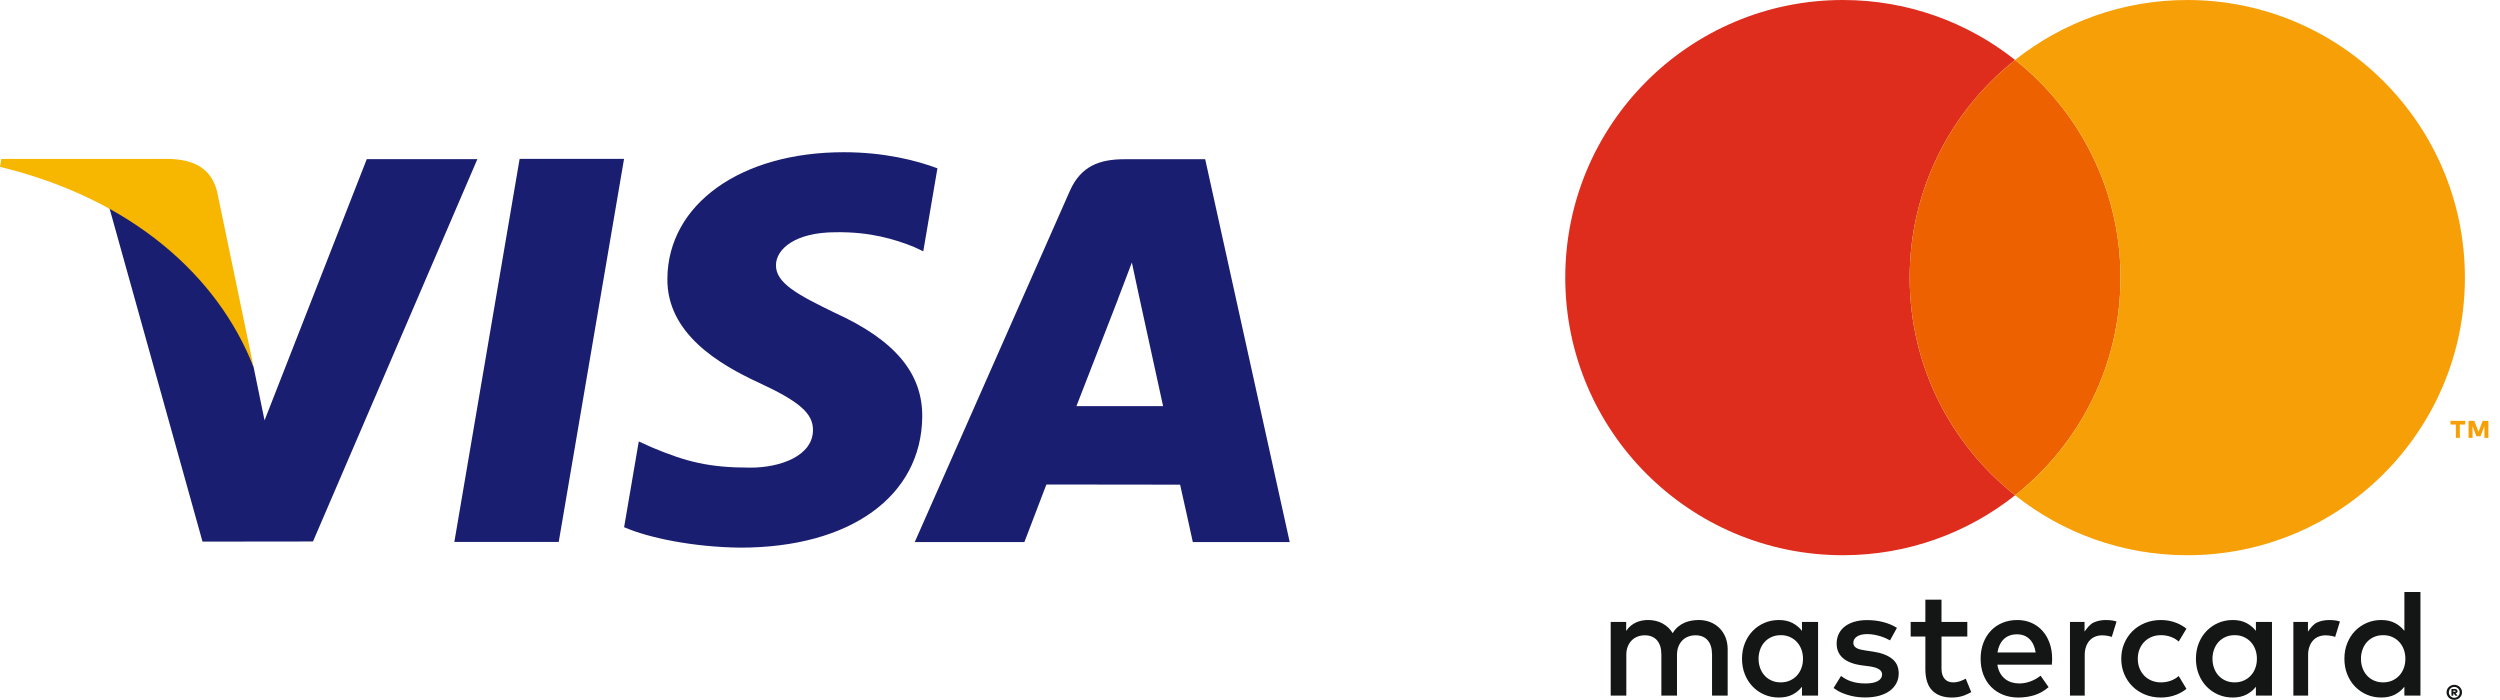
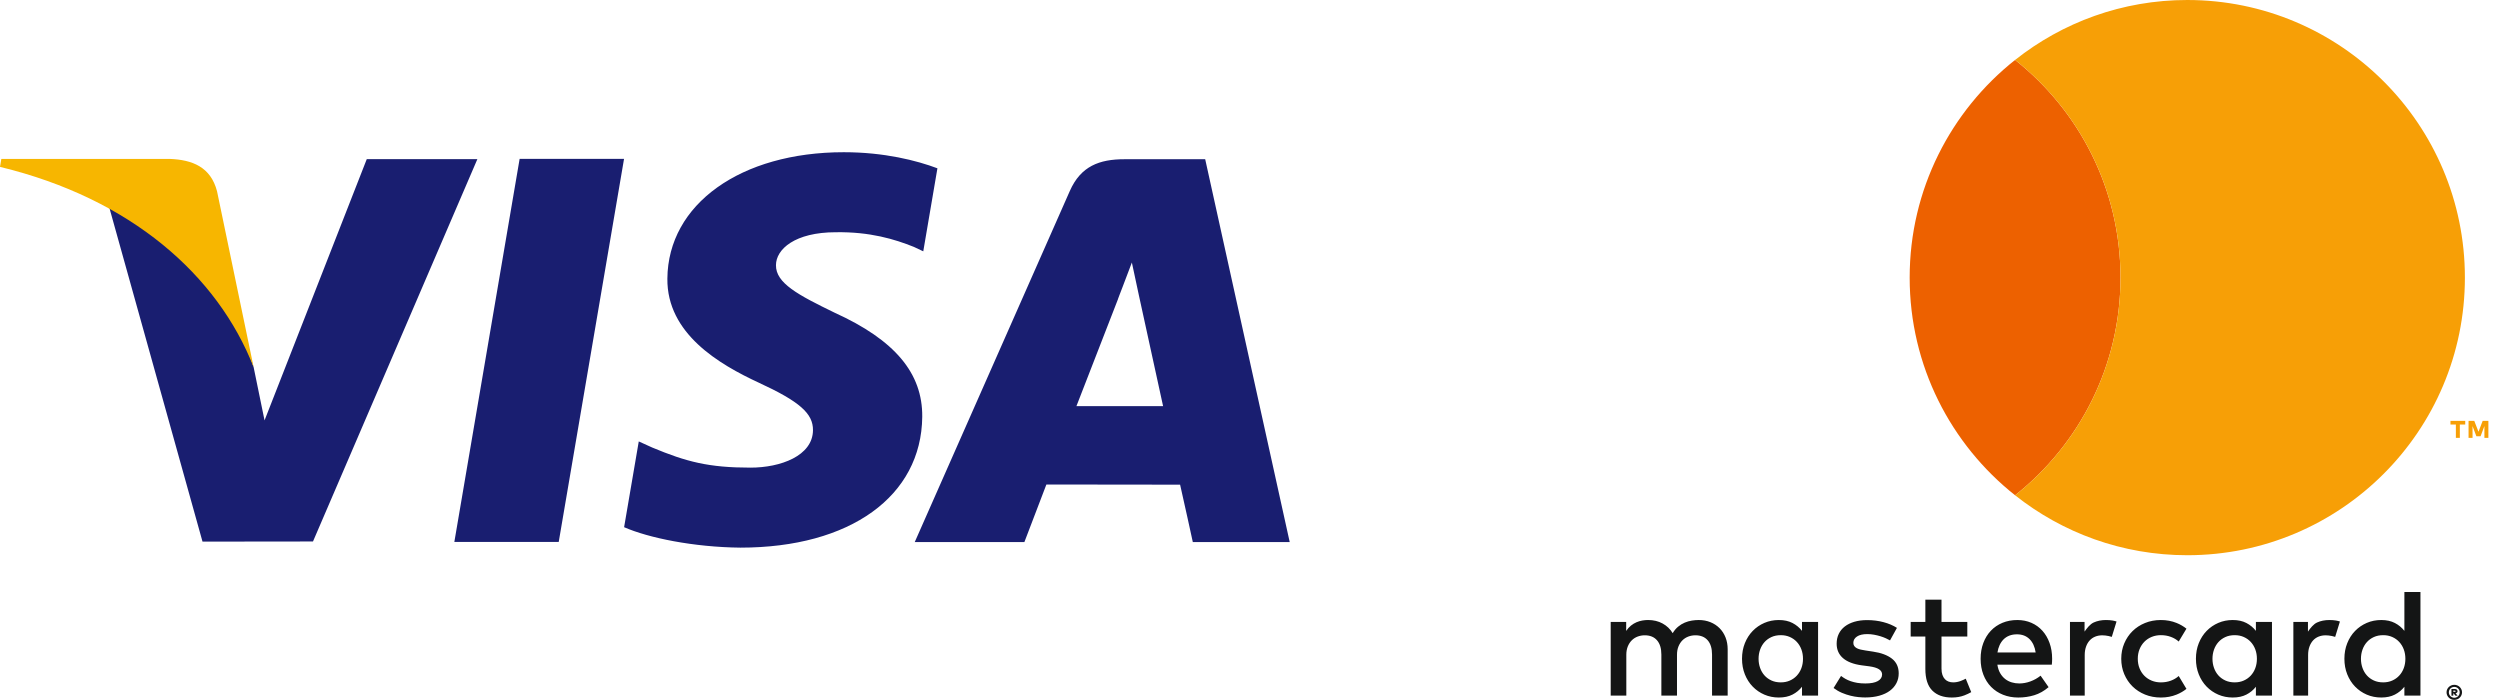
<svg xmlns="http://www.w3.org/2000/svg" width="100%" height="100%" viewBox="0 0 6843421 1915750" version="1.1" xml:space="preserve" style="fill-rule:evenodd;clip-rule:evenodd;stroke-linejoin:round;stroke-miterlimit:2;">
  <g id="Layer_x0020_1">
    <g id="_364834240">
      <path d="M1.2437e+06,1.48351e+06l178715,-1.04865e+06l285816,0l-178820,1.04865e+06l-285712,0Zm1.32238e+06,-1.0228e+06c-56632.1,-21284.7 -145365,-44045 -256180,-44045c-282413,-34.725 -481388,142222 -483054,346059c-1597.23,150625 142031,234722 250451,284896c111250,51354.2 148663,84166.7 148125,130070c-711.804,70260.4 -88854.2,102396 -171007,102396c-114392,-0 -175174,-15885.4 -269045,-55034.6l-36840.3,-16701.4l-40121.5,234757c66770.8,29288.2 190208,54652.9 318385,55972.1c300451,-17.358 495504,-140590 497725,-358264c1076.39,-119305 -75069.6,-210070 -239965,-284913c-99913.3,-48541.7 -161111,-80867.9 -160451,-130000c-0,-43593.8 51788.3,-90190.8 163680,-90190.8c93489.6,-1475.7 161163,18923.6 213924,40173.6l25625,12083.3l38732.6,-227240l17.359,-17.362l-0.65,-0.721Zm732967,-24861.1l-220885,-0c-68420,-0 -119635,18715.3 -149688,86996.7l-424479,960971l300139,0c0,0 49080,-129184 60190.8,-157552c32812.5,-0 324375,451.391 366059,451.391c8559.04,36701.4 34774.3,157118 34774.3,157118l265243,-17.362l-231354,-1.04797e+06l0.291,-0.696Zm-352482,675921c23645.8,-60416.7 113872,-293108 113872,-293108c-1666.67,2777.78 23454.9,-60711.7 37899.3,-100087l19340.3,90382.1c0,-0 54705,250347 66145.8,302830l-237274,-17.358l17.362,-0l-0.279,-0.559Zm-1.94259e+06,-676146l-279826,715104l-29826.4,-145312c-52083.3,-167535 -214410,-349010 -395868,-439879l255885,917067l302413,-364.584l449983,-1.04662e+06l-302760,-0l-1.125,2.083Z" style="fill:#191e70;" />
      <path d="M464550,435000l-460904,0l-3645.83,21822.9c358576,86770.8 595833,296562 694325,548592l-100226,-481875c-17291.7,-66406.2 -67482.5,-86215.4 -129549,-88541.7l-0.417,2.083Z" style="fill:#f7b600;" />
    </g>
    <path d="M4.70714e+06,1.71962e+06c-7067.62,-7083.98 -15444.1,-12597.4 -25162,-16523.8c-9701.62,-3910.09 -20335.8,-5889.68 -31886.1,-5889.68c-6118.73,-0 -12450.1,523.527 -19043.3,1586.94c-6593.17,1030.69 -13022.7,2912.12 -19354.2,5562.48c-6315.05,2666.72 -12335.6,6347.77 -18029,11059.5c-5693.36,4695.39 -10666.9,10634.1 -14871.4,17783.6c-6789.49,-11223.1 -16000.3,-20024.9 -27599.7,-26421.8c-11615.8,-6364.13 -24900.3,-9570.73 -39837.2,-9570.73c-5022.59,-0 -10208.8,458.086 -15591.3,1357.9c-5366.15,916.173 -10699.6,2486.76 -15983.9,4728.11c-5300.71,2257.71 -10356,5300.71 -15182.3,9161.73c-4826.27,3861.01 -9194.45,8736.36 -13137.3,14626l-0,-24622.1l-42373,0l-0,201623l42765.6,0l0,-111757c0,-8556.4 1357.9,-16163.9 4073.7,-22838.9c2715.8,-6674.97 6364.13,-12237.5 10912.3,-16720.2c4548.14,-4515.42 9865.22,-7901.99 15983.9,-10208.8c6118.73,-2306.79 12630.1,-3484.73 19550.5,-3484.73c14397,-0 25571,4548.14 33505.7,13693.5c7934.71,9112.65 11910.2,22168.1 11910.2,39133.7l0,112182l42782,0l-0,-111757c-0,-8556.4 1357.9,-16163.9 4073.7,-22838.9c2715.8,-6674.97 6347.77,-12237.5 10895.9,-16720.2c4548.14,-4515.42 9881.58,-7901.99 15983.9,-10208.8c6118.73,-2306.79 12630.1,-3484.73 19566.8,-3484.73c14380.6,-0 25554.7,4548.14 33505.7,13693.5c7951.07,9112.65 11910.2,22168.1 11910.2,39133.7l-0,112182l42782,0l-0,-126710c-0,-11779.4 -1946.87,-22577.1 -5807.88,-32409.6c-3861.01,-9816.14 -9341.69,-18274.4 -16392.9,-25358.4l49.081,16.361Zm2.00846e+06,170850l-0,3337.49l3844.65,0c785.291,0 1406.98,-114.522 1815.99,-359.925c425.366,-245.403 638.049,-670.769 638.049,-1276.1c-0,-605.328 -212.683,-1030.69 -638.049,-1292.46c-425.366,-278.124 -1030.69,-409.006 -1815.99,-409.006l-3844.65,0Zm3942.82,-4449.98c2503.12,0 4400.9,556.248 5693.36,1668.74c1292.46,1112.5 1946.87,2584.92 1946.87,4466.34c0,1456.06 -458.086,2666.72 -1390.62,3631.97c-932.533,948.893 -2290.43,1603.3 -4057.34,1881.43l5677,6560.45l-6135.09,0l-5071.67,-6364.13l-588.968,-0l0,6364.13l-5120.75,0l-0,-18225.3l9063.57,0l-16.36,16.36Zm-1194.3,24000.5c2045.03,0 3975.54,-392.645 5775.16,-1177.94c1783.27,-785.291 3370.21,-1848.71 4695.39,-3173.89c1325.18,-1341.54 2372.23,-2928.48 3157.52,-4728.11c752.571,-1799.62 1128.86,-3730.13 1128.86,-5824.24c-0,-2045.03 -376.285,-3975.54 -1128.86,-5791.52c-768.931,-1815.99 -1815.99,-3386.57 -3157.52,-4711.74c-1308.82,-1325.18 -2895.76,-2388.59 -4695.39,-3157.52c-1799.62,-768.931 -3730.13,-1161.58 -5775.16,-1161.58c-2110.47,-0 -4057.34,392.645 -5873.32,1161.58c-1815.99,785.291 -3402.93,1832.35 -4744.47,3157.52c-1325.18,1325.18 -2404.95,2895.76 -3157.52,4711.74c-752.571,1815.99 -1145.22,3746.49 -1145.22,5791.52c0,2077.75 376.285,4024.62 1145.22,5824.24c752.57,1799.63 1815.99,3386.57 3157.52,4728.11c1341.54,1325.18 2928.48,2388.59 4744.47,3173.89c1815.99,785.291 3762.85,1177.94 5873.32,1177.94Zm0,-35436.3c2928.48,-0 5677,539.887 8245.56,1636.02c2568.56,1063.41 4809.91,2552.2 6707.69,4400.9c1914.15,1865.07 3419.29,4024.62 4515.42,6511.37c1112.5,2503.12 1652.38,5153.47 1652.38,8000.15c-0,2813.96 -539.888,5480.68 -1652.38,7967.43c-1096.14,2486.75 -2584.92,4695.39 -4515.42,6560.45c-1897.79,1897.79 -4139.14,3370.21 -6707.69,4449.98c-2568.56,1096.13 -5317.07,1636.02 -8245.56,1636.02c-2993.92,0 -5791.52,-539.888 -8376.44,-1636.02c-2601.28,-1079.78 -4842.63,-2552.2 -6756.77,-4449.98c-1897.79,-1865.07 -3402.93,-4057.34 -4482.7,-6560.45c-1079.78,-2486.76 -1636.02,-5169.83 -1636.02,-7967.43c-0,-2846.68 539.887,-5480.68 1636.02,-8000.15c1079.78,-2486.76 2584.92,-4662.66 4482.7,-6511.37c1914.15,-1848.71 4155.5,-3337.49 6756.77,-4400.9c2584.92,-1096.14 5382.52,-1636.02 8376.44,-1636.02Zm-848360,-117908c5595.2,-5677 12270.2,-10110.6 19992.2,-13268.1c7722.03,-3157.52 16065.7,-4744.47 25047.5,-4744.47c9897.94,0 19059.7,1570.58 27550.6,4744.47c8212.84,3043 15329.5,7313.02 21366.5,12728.3l21170.1,-35223.6c-7934.71,-6347.77 -16883.8,-11550.3 -26830.8,-15591.3c-13268.1,-5398.88 -27665.1,-8098.31 -43256.4,-8098.31c-15574.9,0 -29988.3,2699.44 -43256.4,8098.31c-13268.1,5398.88 -24687.6,12842.8 -34307.4,22315.4c-9603.45,9456.21 -17145.5,20663 -22609.8,33571.2c-5480.68,12908.2 -8229.19,26928.9 -8229.19,42078.5c-0,15165.9 2732.16,29186.6 8229.19,42111.2c5464.32,12908.2 13006.4,24082.3 22609.8,33571.2c9603.45,9472.57 21039.3,16900.1 34307.4,22315.4c13268.1,5398.88 27681.5,8098.31 43256.4,8098.31c15591.3,0 29988.3,-2699.44 43256.4,-8098.31c9947.02,-4057.34 18896.1,-9243.53 26830.8,-15607.7l-21170.1,-35223.6c-6036.92,5415.24 -13153.6,9668.9 -21366.5,12728.3c-8490.96,3157.52 -17669,4744.47 -27550.6,4744.47c-8965.41,0 -17325.5,-1570.58 -25047.5,-4744.47c-7722.03,-3157.52 -14397,-7574.79 -19992.2,-13251.8c-5611.56,-5677 -10028.8,-12482.9 -13251.8,-20401.2c-3222.97,-7951.07 -4826.27,-16671.1 -4826.27,-26225.4c0,-9538.01 1603.3,-18274.4 4826.27,-26192.7c3222.97,-7951.07 7656.59,-14740.6 13268.1,-20417.6l-16.36,-16.361Zm710018,72295.8c-2944.84,7869.27 -7100.34,14675.1 -12433.8,20417.6c-5333.43,5758.8 -11713.9,10274.2 -19141.5,13562.6c-7427.54,3304.77 -15722.2,4957.15 -24818.5,4957.15c-9554.37,-0 -18078.1,-1717.82 -25571,-5153.47c-7509.34,-3435.65 -13857.1,-8065.59 -19059.7,-13889.8c-5186.19,-5824.24 -9178.09,-12662.8 -11992,-20515.7c-2813.96,-7869.27 -4204.58,-16196.6 -4204.58,-25047.5c-0,-8834.52 1406.98,-17178.2 4204.58,-25047.5c2813.96,-7852.91 6805.86,-14691.5 11992,-20515.7c5202.55,-5824.24 11550.3,-10454.2 19059.7,-13889.8c7492.99,-3452.01 16033,-5169.83 25571,-5169.83c9096.29,0 17390.9,1652.38 24818.5,4957.15c7443.9,3288.41 13824.4,7820.19 19141.5,13579c5333.44,5758.8 9472.57,12548.3 12433.8,20417.6c2944.84,7852.91 4400.9,16392.9 4400.9,25669.2c-0,9276.25 -1472.42,17832.6 -4400.9,25685.6l-0,-16.36Zm1685.1,-208446l0,106374c-7034.9,-8965.41 -15722.2,-16180.3 -26110.9,-21562.8c-10388.7,-5415.23 -22806.2,-8114.67 -37252.2,-8114.67c-14184.3,0 -27370.7,2617.64 -39575.4,7885.63c-12204.7,5267.99 -22871.6,12597.4 -32000.6,21988.1c-9129.01,9390.77 -16278.4,20581.2 -21464.6,33571.2c-5218.91,12973.7 -7803.83,27174.3 -7803.83,42618.4c-0,15444.1 2584.92,29644.7 7803.83,42618.4c5186.19,12990 12335.6,24180.4 21464.6,33587.5c9112.65,9390.77 19779.5,16720.2 32000.6,21988.1c12204.7,5267.99 25391.1,7885.63 39575.4,7885.63c14429.7,0 26863.5,-2666.72 37252.2,-8000.15c10372.4,-5317.07 19076,-12482.9 26110.9,-21448.3l0,24196.8l43976.3,-0l0,-283588l-43976.3,0Zm-205468,76696.8c-12368.3,0 -23509.6,2241.35 -33473,6724.05c-9963.38,4499.06 -18307.1,15296.8 -25031.1,24982.1l0,-26438.1l-39951.7,-0l0,201623l40377,-0l0,-110922c0,-8556.4 1177.94,-16213 3582.89,-22937c2388.59,-6740.41 5677,-12417.4 9881.58,-17047.4c4204.58,-4629.94 9276.25,-8147.39 15165.9,-10536c5906.04,-2388.59 12352,-3582.89 19354.2,-3582.89c5349.79,0 11092.2,638.049 17260,1914.15c3157.52,638.049 6086.01,1423.34 8834.52,2355.87l13006.4,-42078.5c-3533.81,-1128.86 -7100.34,-2077.75 -10781.4,-2699.44c-5415.24,-916.173 -11484.9,-1357.9 -18208.9,-1357.9l-16.361,0Zm-611529,0c-12335.6,0 -23493.3,2241.35 -33456.7,6724.05c-9963.38,4499.06 -18307.1,15296.8 -25047.5,24982.1l0,-26438.1l-39935.3,-0l0,201623l40360.7,-0l-0,-110922c-0,-8556.4 1194.3,-16213 3582.89,-22937c2388.59,-6740.41 5677,-12417.4 9897.94,-17047.4c4220.94,-4629.94 9259.89,-8147.39 15165.9,-10536c5873.32,-2388.59 12335.6,-3582.89 19354.2,-3582.89c5349.8,0 11092.2,638.049 17276.4,1914.15c3141.16,638.049 6086.01,1423.34 8834.52,2355.87l13006.4,-42078.5c-3533.81,-1128.86 -7116.7,-2077.75 -10797.8,-2699.44c-5398.88,-916.173 -11468.5,-1357.9 -18208.9,-1357.9l-32.72,0Zm-397145,166694c-7083.98,2666.72 -14069.8,3991.9 -20941.1,3991.9c-4499.06,-0 -8670.92,-703.49 -12531.9,-2110.47c-3861.01,-1390.62 -7214.86,-3599.25 -10110.6,-6625.89c-2879.4,-3010.28 -5153.47,-6904.02 -6838.57,-11681.2c-1701.46,-4760.83 -2535.84,-10536 -2535.84,-17260l0,-87772.6l70659.8,0l-0,-39984.4l-70659.8,0l0,-61040l-44189,0l-0,61040l-40197.1,0l0,39984.4l40197.1,0l-0,88607c-0,26814.4 6331.41,46544.8 19026.9,59256.7c12711.9,12695.5 30495.5,19043.3 53367.1,19043.3c12777.3,0 24229.5,-1963.23 34405.6,-5889.68c6724.05,-2601.28 12957.3,-5578.84 18797.9,-8850.88l-15035.1,-36826.9c-4253.66,2274.07 -8720,4319.1 -13431.7,6102.36l16.36,16.36Zm806003,-34945.4c-2944.84,7869.27 -7083.98,14675.1 -12417.4,20417.6c-5333.43,5758.8 -11713.9,10274.2 -19157.8,13562.6c-7427.54,3304.77 -15705.8,4957.15 -24834.8,4957.15c-9538.01,-0 -18061.7,-1717.82 -25571,-5153.47c-7509.35,-3435.65 -13857.1,-8065.59 -19043.3,-13889.8c-5202.55,-5824.24 -9194.45,-12662.8 -11992,-20515.7c-2813.96,-7869.27 -4204.58,-16196.6 -4204.58,-25047.5c-0,-8834.52 1406.98,-17178.2 4204.58,-25047.5c2813.96,-7852.91 6805.86,-14691.5 11992,-20515.7c5186.19,-5824.24 11534,-10454.2 19043.3,-13889.8c7509.35,-3452.01 16033,-5169.83 25571,-5169.83c9129.01,0 17423.6,1652.38 24834.8,4957.15c7443.9,3288.41 13824.4,7820.19 19157.8,13579c5333.44,5758.8 9472.57,12548.3 12417.4,20417.6c2944.84,7852.91 4417.26,16392.9 4417.26,25669.2c0,9276.25 -1472.42,17832.6 -4417.26,25685.6l-0,-16.36Zm1668.74,-102071c-7018.54,-8965.41 -15705.8,-16180.3 -26094.6,-21562.8c-10372.4,-5415.23 -22806.2,-8114.67 -37252.2,-8114.67c-14168,0 -27370.7,2617.64 -39575.4,7885.63c-12204.7,5267.99 -22871.6,12597.4 -31984.2,21988.1c-9129.01,9390.77 -16294.8,20581.2 -21481,33571.2c-5202.55,12973.7 -7787.47,27174.3 -7787.47,42618.4c0,15444.1 2584.92,29644.7 7787.47,42618.4c5186.19,12990 12352,24180.4 21481,33587.5c9112.65,9390.77 19779.5,16720.2 31984.2,21988.1c12204.7,5267.99 25407.4,7885.63 39575.4,7885.63c14446.1,0 26879.9,-2666.72 37252.2,-8000.15c10388.7,-5317.07 19076,-12482.9 26094.6,-21448.3l-0,24196.8l43992.7,-0l0,-201623l-43992.7,-0l-0,24409.5Zm-707465,59142.2c1128.86,-7280.3 3092.08,-14004.4 5906.04,-20090.4c2813.96,-6102.36 6429.57,-11354 10830.5,-15787.6c4433.62,-4417.26 9685.26,-7820.19 15787.6,-10208.8c6118.73,-2388.59 13088.2,-3582.89 20941.1,-3582.89c14020.7,0 25472.9,4351.82 34307.4,13055.5c8850.88,8703.64 14446.1,20908.4 16834.7,36614.2l-104607,-0Zm123029,-59453.1c-8360.08,-9325.33 -18388.9,-16556.6 -30086.5,-21677.3c-11730.3,-5120.75 -24589.4,-7689.31 -38610.1,-7689.31c-14887.8,0 -28466.8,2552.2 -40753.3,7689.31c-12286.5,5120.75 -22838.9,12335.6 -31673.4,21677.3c-8850.88,9325.33 -15705.8,20515.7 -20630.2,33571.2c-4908.07,13055.5 -7362.1,27436.1 -7362.1,43141.9c-0,16000.3 2535.84,30511.8 7574.78,43567.3c5055.31,13055.5 12122.9,24196.8 21251.9,33456.7c9129.01,9259.89 20008.6,16425.7 32638.7,21464.6c12613.7,5055.31 26519.9,7591.15 41669.5,7591.15c15296.8,0 29857.4,-2110.47 43681.8,-6315.05c13824.4,-4204.58 26896.2,-11583 39264.5,-22102.7l-21873.6,-31362.6c-8425.52,6724.05 -17734.5,11959.3 -27910.5,15673.1c-10176.1,3730.13 -20319.4,5578.84 -30413.7,5578.84c-7165.78,-0 -14037.1,-965.254 -20630.2,-2944.84c-6593.17,-1963.23 -12564.7,-5006.23 -17898.1,-9145.37c-5333.43,-4139.14 -9897.94,-9439.85 -13693.5,-15902.1c-3779.21,-6445.93 -6380.49,-14233.4 -7787.47,-23362.4l149025,-0c278.124,-2519.48 490.807,-5186.19 638.049,-8000.15c130.882,-2797.6 212.683,-5611.56 212.683,-8425.52c-0,-15705.8 -2355.87,-30053.7 -7051.26,-43043.8c-4679.03,-12973.7 -11206.8,-24131.3 -19566.8,-33473l-16.361,32.721Zm-411869,76402.3c-12368.3,-9603.45 -29546.6,-16016.7 -51567.4,-19239.6l-20842.9,-3173.88c-4646.31,-703.49 -8998.13,-1505.14 -13055.5,-2421.31c-4057.34,-916.173 -7574.79,-2143.19 -10519.6,-3681.05c-2928.48,-1537.86 -5300.71,-3517.45 -7051.26,-5889.68c-1750.55,-2388.59 -2617.64,-5333.43 -2617.64,-8850.88c0,-7165.78 3337.49,-12957.3 9996.1,-17374.6c6658.61,-4417.26 16033,-6609.53 28090.5,-6609.53c6315.05,-0 12531.9,539.887 18634.3,1685.1c6102.36,1128.86 11877.5,2519.47 17358.2,4188.22c5464.32,1685.1 10454.2,3550.17 14953.2,5595.2c4482.7,2028.67 8278.27,3975.54 11370.4,5775.16l18928.8,-34291c-10519.6,-6740.41 -22789.8,-11959.3 -36826.9,-15689.5c-14020.7,-3713.77 -28974,-5578.84 -44843.4,-5578.84c-12908.2,0 -24474.9,1521.5 -34732.8,4531.78c-10225.1,3010.28 -18961.5,7296.66 -26192.7,12826.4c-7231.22,5562.48 -12777.3,12319.3 -16638.4,20319.4c-3877.37,8016.51 -5775.16,16981.9 -5775.16,26945.3c0,16278.4 5775.16,29432.1 17341.8,39477.2c11583,10028.8 28614,16589.3 51043.9,19665l21055.6,2748.52c12073.8,1668.74 20908.4,4384.54 26536.3,8098.31c5611.56,3713.77 8409.16,8441.88 8409.16,14217c0,7558.43 -3861.01,13562.6 -11583,17979.9c-7722.03,4417.26 -19141.5,6625.89 -34307.4,6625.89c-8278.28,0 -15673.1,-556.248 -22200.8,-1685.1c-6511.37,-1128.86 -12499.2,-2617.64 -17881.7,-4515.42c-5415.24,-1897.79 -10257.9,-4057.34 -14544.2,-6511.37c-4270.02,-2454.03 -8245.56,-5088.03 -11877.5,-7885.63l-20417.6,33031.3c7296.66,5464.32 14953.2,9897.94 22937,13268.1c8016.51,3353.85 15853.1,5987.84 23575.1,7869.27c7722.03,1914.15 15018.7,3157.52 21890,3779.21c6871.3,638.049 12908.2,965.253 18094.4,965.253c14446.1,0 27403.4,-1603.3 38839.2,-4842.63c11452.2,-3239.33 21055.6,-7754.75 28843.1,-13595.4c7803.83,-5824.24 13742.6,-12761 17898.1,-20826.6c4155.5,-8065.59 6200.53,-16932.8 6200.53,-26618.1c0,-17260 -6151.45,-30691.8 -18503.4,-40311.6l-16.36,0Zm-247890,25996.4c-2944.84,7869.27 -7083.98,14675.1 -12417.4,20417.6c-5333.43,5758.8 -11713.9,10274.2 -19141.5,13562.6c-7443.9,3304.77 -15722.2,4957.15 -24834.8,4957.15c-9538.01,0 -18078.1,-1717.82 -25571,-5153.47c-7509.35,-3435.65 -13857.1,-8065.59 -19043.3,-13889.8c-5202.55,-5824.24 -9194.45,-12662.8 -11992,-20515.7c-2813.96,-7869.27 -4204.58,-16196.6 -4204.58,-25047.5c-0,-8834.52 1406.98,-17178.2 4204.58,-25047.5c2813.96,-7852.91 6805.86,-14691.5 11992,-20515.7c5186.19,-5824.24 11550.3,-10454.2 19043.3,-13889.8c7509.35,-3452.01 16033,-5169.83 25571,-5169.83c9112.65,-0 17390.9,1652.38 24834.8,4957.15c7427.54,3288.41 13808,7820.19 19141.5,13579c5333.44,5758.8 9472.57,12548.3 12417.4,20417.6c2944.84,7852.91 4417.26,16392.9 4417.26,25669.2c-0,9276.25 -1472.42,17832.6 -4417.26,25685.6l0,-16.36Zm1685.1,-102071c-7018.54,-8965.41 -15722.2,-16180.3 -26110.9,-21562.8c-10388.7,-5415.24 -22806.2,-8114.67 -37252.2,-8114.67c-14168,0 -27354.3,2617.64 -39575.4,7885.63c-12204.7,5267.99 -22871.6,12597.4 -31984.2,21988.1c-9129.01,9390.77 -16278.4,20581.2 -21481,33571.2c-5186.19,12973.7 -7787.47,27174.3 -7787.47,42618.4c-0,15444.1 2601.28,29644.7 7787.47,42618.4c5202.55,12990 12352,24180.4 21481,33587.5c9112.65,9390.77 19779.5,16720.2 31984.2,21988.1c12221.1,5267.99 25407.4,7885.63 39575.4,7885.63c14446.1,0 26879.9,-2666.72 37252.2,-8000.15c10388.7,-5317.07 19092.4,-12482.9 26110.9,-21448.3l-0,24196.8l43992.7,-0l0,-201623l-43992.7,-0l-0,24409.5Z" style="fill:#141515;" />
-     <path d="M5.22746e+06,759933c-0,-241575 112853,-456630 288562,-595840c-129573,-102644 -293241,-164093 -471371,-164093c-419689,-0 -759933,340244 -759933,759916c-0,419689 340227,759916 759933,759916c178130,-0 341798,-61432.7 471371,-164077c-175709,-139193 -288562,-354264 -288562,-595840l-0,16.36Z" style="fill:#de2c1d;" />
    <path d="M5.22746e+06,759933c-0,241591 112853,456647 288562,595840c175709,-139193 288545,-354264 288545,-595840c0,-241575 -112853,-456630 -288545,-595840c-175709,139193 -288562,354264 -288562,595840Z" style="fill:#ed6100;" />
    <path d="M5.9874e+06,-0c-178130,-0 -341798,61449 -471355,164093c175709,139193 288545,354264 288545,595840c0,241591 -112853,456647 -288545,595840c129557,102644 293224,164077 471355,164077c419689,0 759916,-340227 759916,-759916c0,-419689 -340227,-759916 -759916,-759916l0,-16.36Zm813332,1.19855e+06l0,-32262.4l-10470.5,27845.1l-11550.3,0l-10470.5,-27779.7l-0,32196.9l-10895.9,-0l-0,-46512.1l15607.7,0l11566.7,29775.6l11452.2,-29775.6l15640.4,0l-0,46512.1l-10912.3,-0l32.72,-0Zm-78120.1,-0l0,-36483.3l-14773.3,-0l0,-10028.8l40409.8,0l0,10028.8l-14756.9,-0l0,36483.3l-10895.9,-0l16.36,-0Z" style="fill:#f79f06;" />
  </g>
</svg>